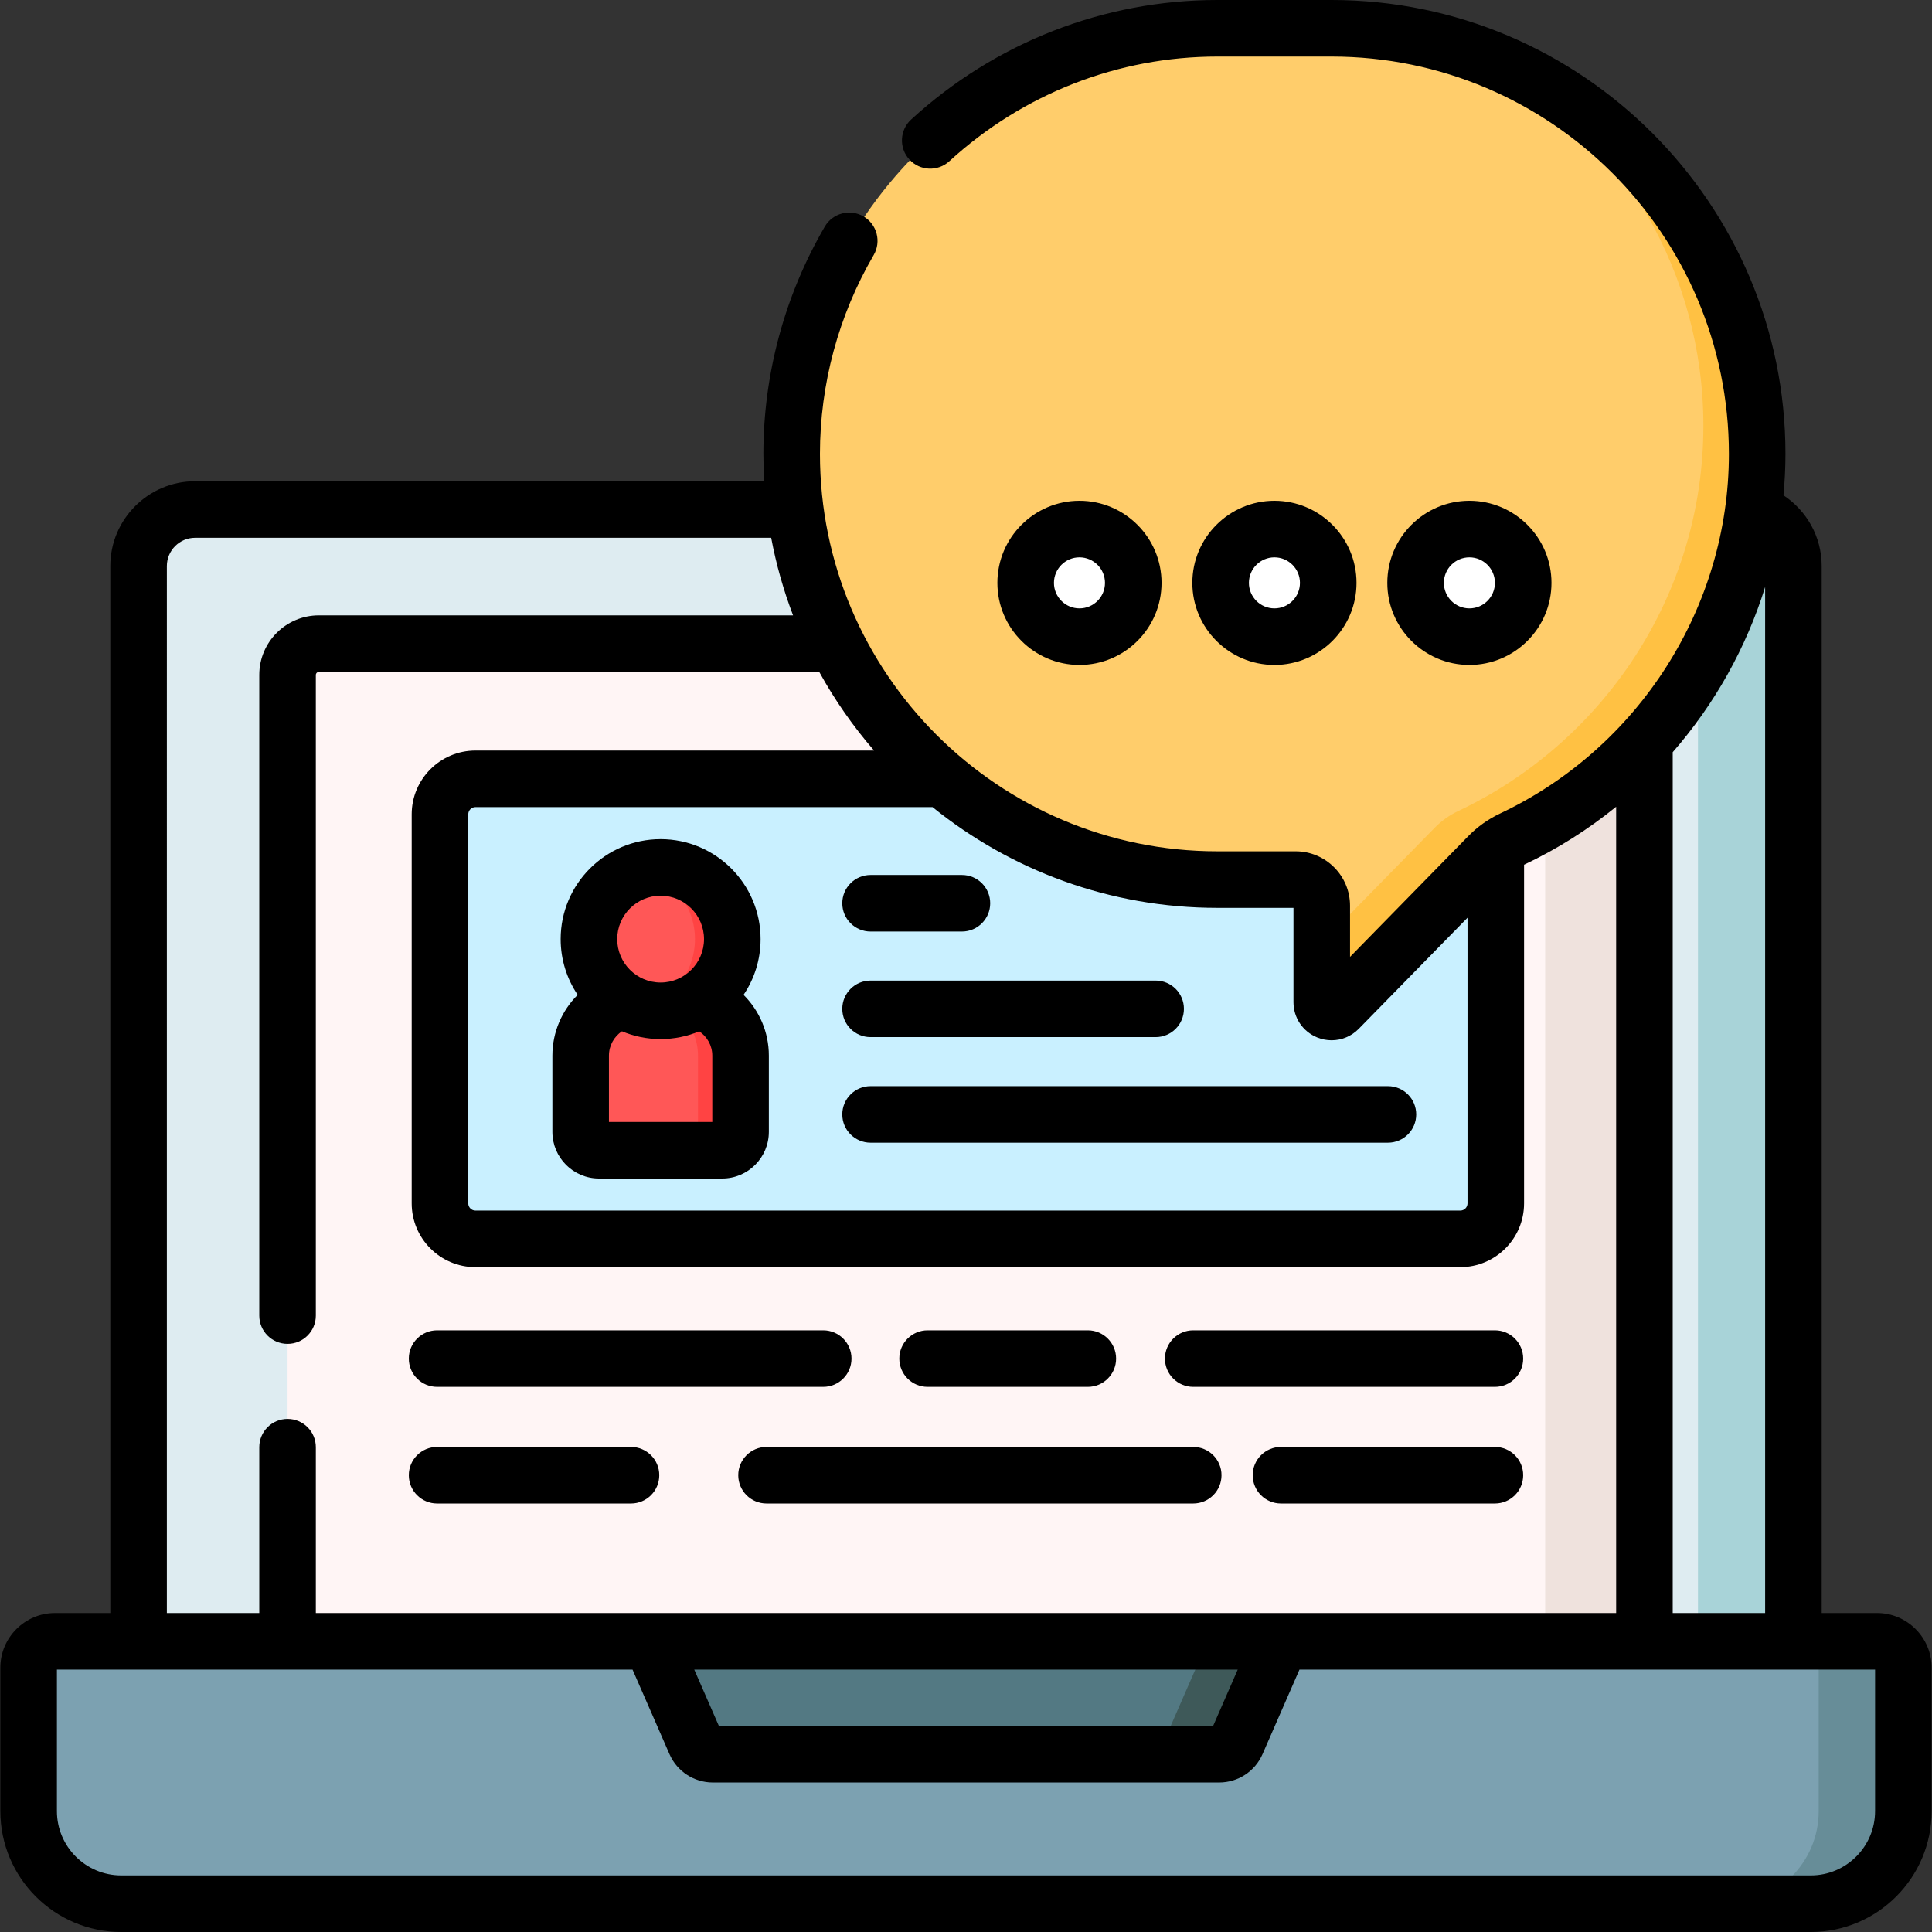
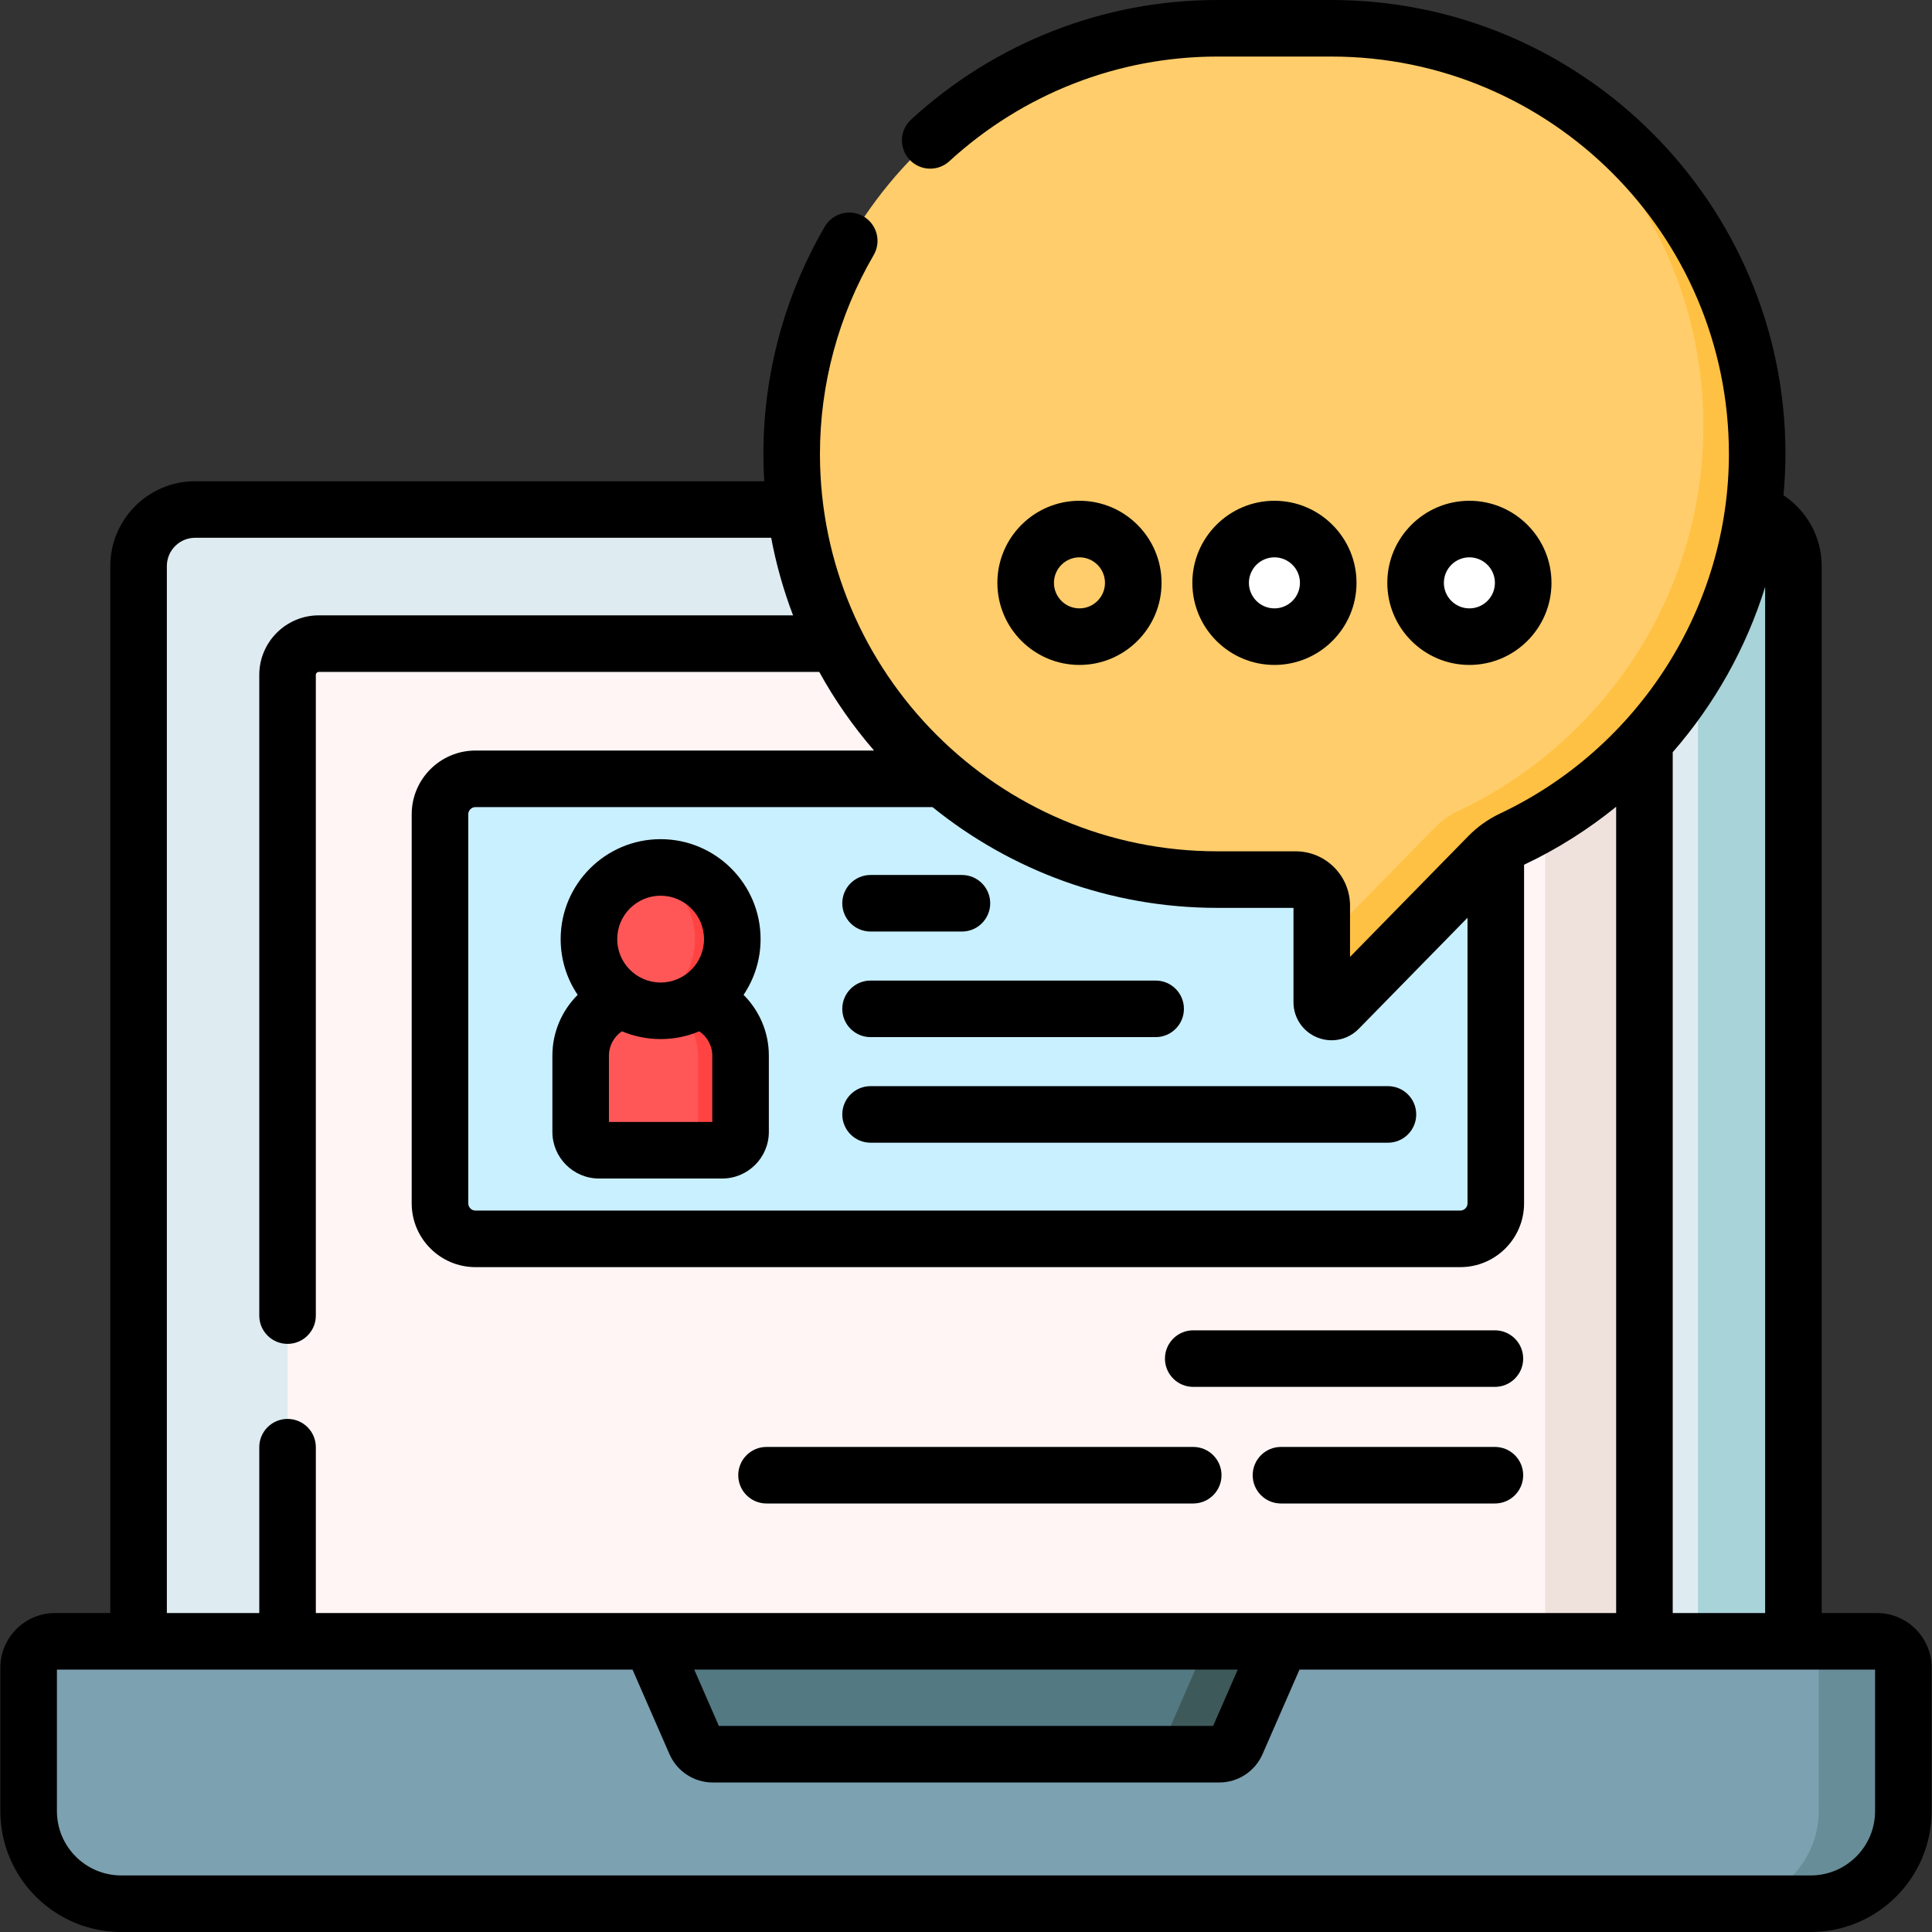
<svg xmlns="http://www.w3.org/2000/svg" id="Capa_1" enable-background="new 0 0 512.36 512.36" height="512" viewBox="0 0 512.36 512.36" width="512">
  <rect x="0" y="0" width="512.36" height="512.36" fill="#333333" stroke="none" />
  <path d="m475.609 435.271h-438.858v-285.153c0-8.284 6.716-15 15-15h408.858c8.284 0 15 6.716 15 15z" fill="#deecf1" />
  <path d="m475.61 150.121v285.15h-25.31v-285.15c0-8.29-6.72-15-15-15h25.31c8.28 0 15 6.71 15 15z" fill="#a8d3d8" />
  <path d="m436.101 435.271h-359.842v-256.284c0-4.584 3.716-8.3 8.3-8.3h343.242c4.584 0 8.3 3.716 8.3 8.3z" fill="#fff5f5" />
  <path d="m436.101 178.987v256.285h-26.327v-256.285c0-4.579-3.714-8.303-8.303-8.303h26.327c4.589 0 8.303 3.724 8.303 8.303z" fill="#efe2dd" />
  <path d="m480.213 504.86h-448.065c-13.56 0-24.553-10.993-24.553-24.553v-38.036c0-3.866 3.134-7 7-7h483.171c3.866 0 7 3.134 7 7v38.036c0 13.56-10.993 24.553-24.553 24.553z" fill="#7ca1b1" />
  <path d="m497.766 435.272c3.866 0 7 3.134 7 7v38.036c0 13.556-10.99 24.556-24.556 24.556h-22.442c13.556 0 24.546-11 24.546-24.556v-45.036z" fill="#678d98" />
  <path d="m172.65 435.271 11.765 26.923c.801 1.833 2.611 3.017 4.611 3.017h51.052 32.204 51.052c2 0 3.81-1.184 4.611-3.017l11.765-26.923z" fill="#537983" />
  <path d="m339.71 435.272-11.765 26.921c-.805 1.832-2.607 3.019-4.609 3.019h-16.233c.161-.252.312-.513.433-.795l12.731-29.145z" fill="#3e5959" />
  <path d="m387.268 328.541h-261.175c-5.198 0-9.412-4.214-9.412-9.412v-103.176c0-5.198 4.214-9.412 9.412-9.412h261.176c5.198 0 9.412 4.214 9.412 9.412v103.176c-.001 5.198-4.215 9.412-9.413 9.412z" fill="#c9f0ff" />
  <path d="m191.531 305.04h-32.674c-2.688 0-4.866-2.179-4.866-4.866v-20.225c0-8.448 6.848-15.296 15.296-15.296h11.814c8.448 0 15.296 6.848 15.296 15.296v20.225c0 2.687-2.179 4.866-4.866 4.866z" fill="#ff5757" />
  <path d="m196.4 279.951v20.224c0 2.688-2.179 4.866-4.866 4.866h-6.433v-25.09c0-8.448-6.851-15.299-15.299-15.299h11.299c8.45 0 15.299 6.849 15.299 15.299z" fill="#ff4343" />
  <circle cx="175.194" cy="249.051" fill="#ff5757" r="19.01" />
  <path d="m194.208 249.055c0 10.491-8.514 19.006-19.014 19.006-1.713 0-3.375-.23-4.952-.656 8.105-2.173 14.063-9.571 14.063-18.349 0-8.787-5.957-16.185-14.063-18.358 1.577-.426 3.239-.656 4.952-.656 10.5-.001 19.014 8.513 19.014 19.013z" fill="#ff4343" />
  <path d="m322.832 7.5h30.286c62.085 0 112.882 50.797 112.882 112.882 0 44.982-26.667 84.033-64.971 102.137-2.332 1.102-4.457 2.597-6.261 4.44l-39.792 40.634c-1.628 1.662-4.452.51-4.452-1.817v-25.587c0-3.824-3.1-6.924-6.924-6.924h-20.769c-62.085 0-112.882-50.797-112.882-112.882.001-62.086 50.798-112.883 112.883-112.883z" fill="#ffcd6b" />
  <path d="m466 120.381c0 22.49-6.67 43.5-18.12 61.15-11.46 17.65-27.7 31.93-46.85 40.99-2.33 1.1-4.46 2.6-6.26 4.44l-39.79 40.63c-1.63 1.66-4.46.51-4.46-1.81v-15.67l29.98-30.61c1.8-1.84 3.93-3.34 6.26-4.44 19.15-9.05 35.39-23.34 46.85-40.99 11.45-17.65 18.12-38.66 18.12-61.15 0-40.5-21.62-76.19-53.88-96.11 40 17.4 68.15 57.36 68.15 103.57z" fill="#ffc143" />
  <g fill="#fff">
-     <circle cx="286.27" cy="154.572" r="14.268" />
    <circle cx="337.975" cy="154.572" r="14.268" />
    <circle cx="389.679" cy="154.572" r="14.268" />
  </g>
-   <path d="m115.916 367.797h102.398c4.142 0 7.5-3.358 7.5-7.5s-3.358-7.5-7.5-7.5h-102.398c-4.142 0-7.5 3.358-7.5 7.5s3.358 7.5 7.5 7.5z" />
-   <path d="m245.994 367.797h42.495c4.143 0 7.5-3.358 7.5-7.5s-3.357-7.5-7.5-7.5h-42.495c-4.142 0-7.5 3.358-7.5 7.5s3.358 7.5 7.5 7.5z" />
  <path d="m316.441 367.797h80.003c4.143 0 7.5-3.358 7.5-7.5s-3.357-7.5-7.5-7.5h-80.003c-4.143 0-7.5 3.358-7.5 7.5s3.358 7.5 7.5 7.5z" />
-   <path d="m115.916 398.722h51.422c4.142 0 7.5-3.358 7.5-7.5s-3.358-7.5-7.5-7.5h-51.422c-4.142 0-7.5 3.358-7.5 7.5s3.358 7.5 7.5 7.5z" />
  <path d="m316.441 383.722h-113.16c-4.142 0-7.5 3.358-7.5 7.5s3.358 7.5 7.5 7.5h113.161c4.143 0 7.5-3.358 7.5-7.5s-3.358-7.5-7.501-7.5z" />
  <path d="m396.444 383.722h-56.734c-4.143 0-7.5 3.358-7.5 7.5s3.357 7.5 7.5 7.5h56.734c4.143 0 7.5-3.358 7.5-7.5s-3.357-7.5-7.5-7.5z" />
  <path d="m158.856 312.54h32.674c6.819 0 12.366-5.547 12.366-12.366v-20.225c0-6.292-2.569-11.989-6.706-16.117 2.849-4.226 4.514-9.312 4.514-14.78 0-14.618-11.893-26.51-26.51-26.51s-26.51 11.893-26.51 26.51c0 5.468 1.665 10.554 4.513 14.78-4.138 4.127-6.706 9.825-6.706 16.117v20.225c-.001 6.818 5.546 12.366 12.365 12.366zm16.338-74.999c6.347 0 11.51 5.164 11.51 11.51s-5.164 11.51-11.51 11.51-11.51-5.163-11.51-11.51 5.163-11.51 11.51-11.51zm-13.704 42.407c0-2.687 1.37-5.054 3.446-6.454 3.157 1.33 6.623 2.066 10.258 2.066 3.629 0 7.089-.734 10.242-2.06 2.079 1.4 3.461 3.757 3.461 6.447v17.591h-27.407z" />
  <path d="m230.871 247.041h24.229c4.142 0 7.5-3.358 7.5-7.5s-3.357-7.5-7.5-7.5h-24.229c-4.142 0-7.5 3.358-7.5 7.5s3.358 7.5 7.5 7.5z" />
  <path d="m230.871 275.041h75.602c4.143 0 7.5-3.358 7.5-7.5s-3.357-7.5-7.5-7.5h-75.602c-4.142 0-7.5 3.358-7.5 7.5s3.358 7.5 7.5 7.5z" />
  <path d="m230.871 303.041h137.206c4.143 0 7.5-3.358 7.5-7.5s-3.357-7.5-7.5-7.5h-137.206c-4.142 0-7.5 3.358-7.5 7.5s3.358 7.5 7.5 7.5z" />
  <path d="m308.038 154.572c0-12.002-9.765-21.768-21.768-21.768s-21.768 9.765-21.768 21.768 9.765 21.768 21.768 21.768 21.768-9.765 21.768-21.768zm-28.535 0c0-3.731 3.036-6.768 6.768-6.768s6.768 3.036 6.768 6.768-3.036 6.768-6.768 6.768-6.768-3.036-6.768-6.768z" />
  <path d="m359.742 154.572c0-12.002-9.765-21.768-21.768-21.768s-21.768 9.765-21.768 21.768 9.765 21.768 21.768 21.768 21.768-9.765 21.768-21.768zm-28.535 0c0-3.731 3.036-6.768 6.768-6.768s6.768 3.036 6.768 6.768-3.036 6.768-6.768 6.768-6.768-3.036-6.768-6.768z" />
  <path d="m411.447 154.572c0-12.002-9.765-21.768-21.768-21.768s-21.768 9.765-21.768 21.768 9.765 21.768 21.768 21.768 21.768-9.765 21.768-21.768zm-28.535 0c0-3.731 3.036-6.768 6.768-6.768s6.768 3.036 6.768 6.768-3.036 6.768-6.768 6.768-6.768-3.036-6.768-6.768z" />
  <path d="m497.765 427.771h-14.656v-277.653c0-7.84-4.041-14.741-10.139-18.769.338-3.628.529-7.284.529-10.967.001-66.379-54.002-120.382-120.381-120.382h-30.286c-30.071 0-58.912 11.258-81.21 31.701-3.053 2.799-3.259 7.543-.46 10.597s7.544 3.258 10.597.46c19.523-17.9 44.764-27.758 71.073-27.758h30.286c58.107 0 105.382 47.274 105.382 105.383 0 40.505-23.816 77.935-60.677 95.357-3.168 1.498-5.999 3.507-8.413 5.973l-31.385 32.048v-13.572c0-7.953-6.471-14.424-14.425-14.424h-20.769c-58.108 0-105.382-47.274-105.382-105.383 0-18.508 4.927-36.744 14.247-52.737 2.085-3.579.875-8.171-2.704-10.256-3.579-2.086-8.17-.876-10.256 2.704-10.655 18.284-16.287 39.132-16.287 60.291 0 2.43.081 4.841.224 7.235h-150.922c-12.407 0-22.5 10.093-22.5 22.5v277.653h-14.657c-7.995 0-14.5 6.505-14.5 14.5v38.036c0 17.674 14.379 32.053 32.053 32.053h448.065c17.674 0 32.053-14.379 32.053-32.053v-38.036c0-7.996-6.505-14.501-14.5-14.501zm-54.165-228.289c11.105-12.723 19.488-27.664 24.509-43.817v272.107h-24.509zm-120.768 41.283h20.193v25.012c0 4.121 2.466 7.791 6.281 9.348 1.244.508 2.543.755 3.829.755 2.656 0 5.256-1.054 7.199-3.039l28.846-29.456v75.744c0 1.054-.857 1.912-1.912 1.912h-261.175c-1.054 0-1.912-.858-1.912-1.912v-103.176c0-1.054.858-1.912 1.912-1.912h121.205c20.668 16.704 46.951 26.724 75.534 26.724zm-278.581-90.647c0-4.135 3.364-7.5 7.5-7.5h152.765c1.33 7.094 3.285 13.969 5.804 20.569h-125.761c-8.712 0-15.8 7.088-15.8 15.8v169.905c0 4.142 3.358 7.5 7.5 7.5s7.5-3.358 7.5-7.5v-169.905c0-.441.359-.8.8-.8h132.704c4.107 7.471 8.996 14.451 14.535 20.854h-105.705c-9.325 0-16.912 7.587-16.912 16.912v103.176c0 9.325 7.587 16.912 16.912 16.912h261.176c9.325 0 16.912-7.587 16.912-16.912v-89.8c.018-.009.035-.02.054-.028 8.817-4.168 16.97-9.351 24.366-15.348v213.819h-344.841v-43.98c0-4.142-3.358-7.5-7.5-7.5s-7.5 3.358-7.5 7.5v43.98h-24.509zm283.997 292.653-6.528 14.94h-131.079l-6.529-14.94zm169.017 37.536c0 9.403-7.649 17.053-17.053 17.053h-448.064c-9.403 0-17.053-7.65-17.053-17.053v-37.536h152.649l9.8 22.426c1.995 4.565 6.502 7.514 11.483 7.514h134.308c4.981 0 9.489-2.949 11.483-7.514l9.8-22.426h152.649v37.536z" />
</svg>